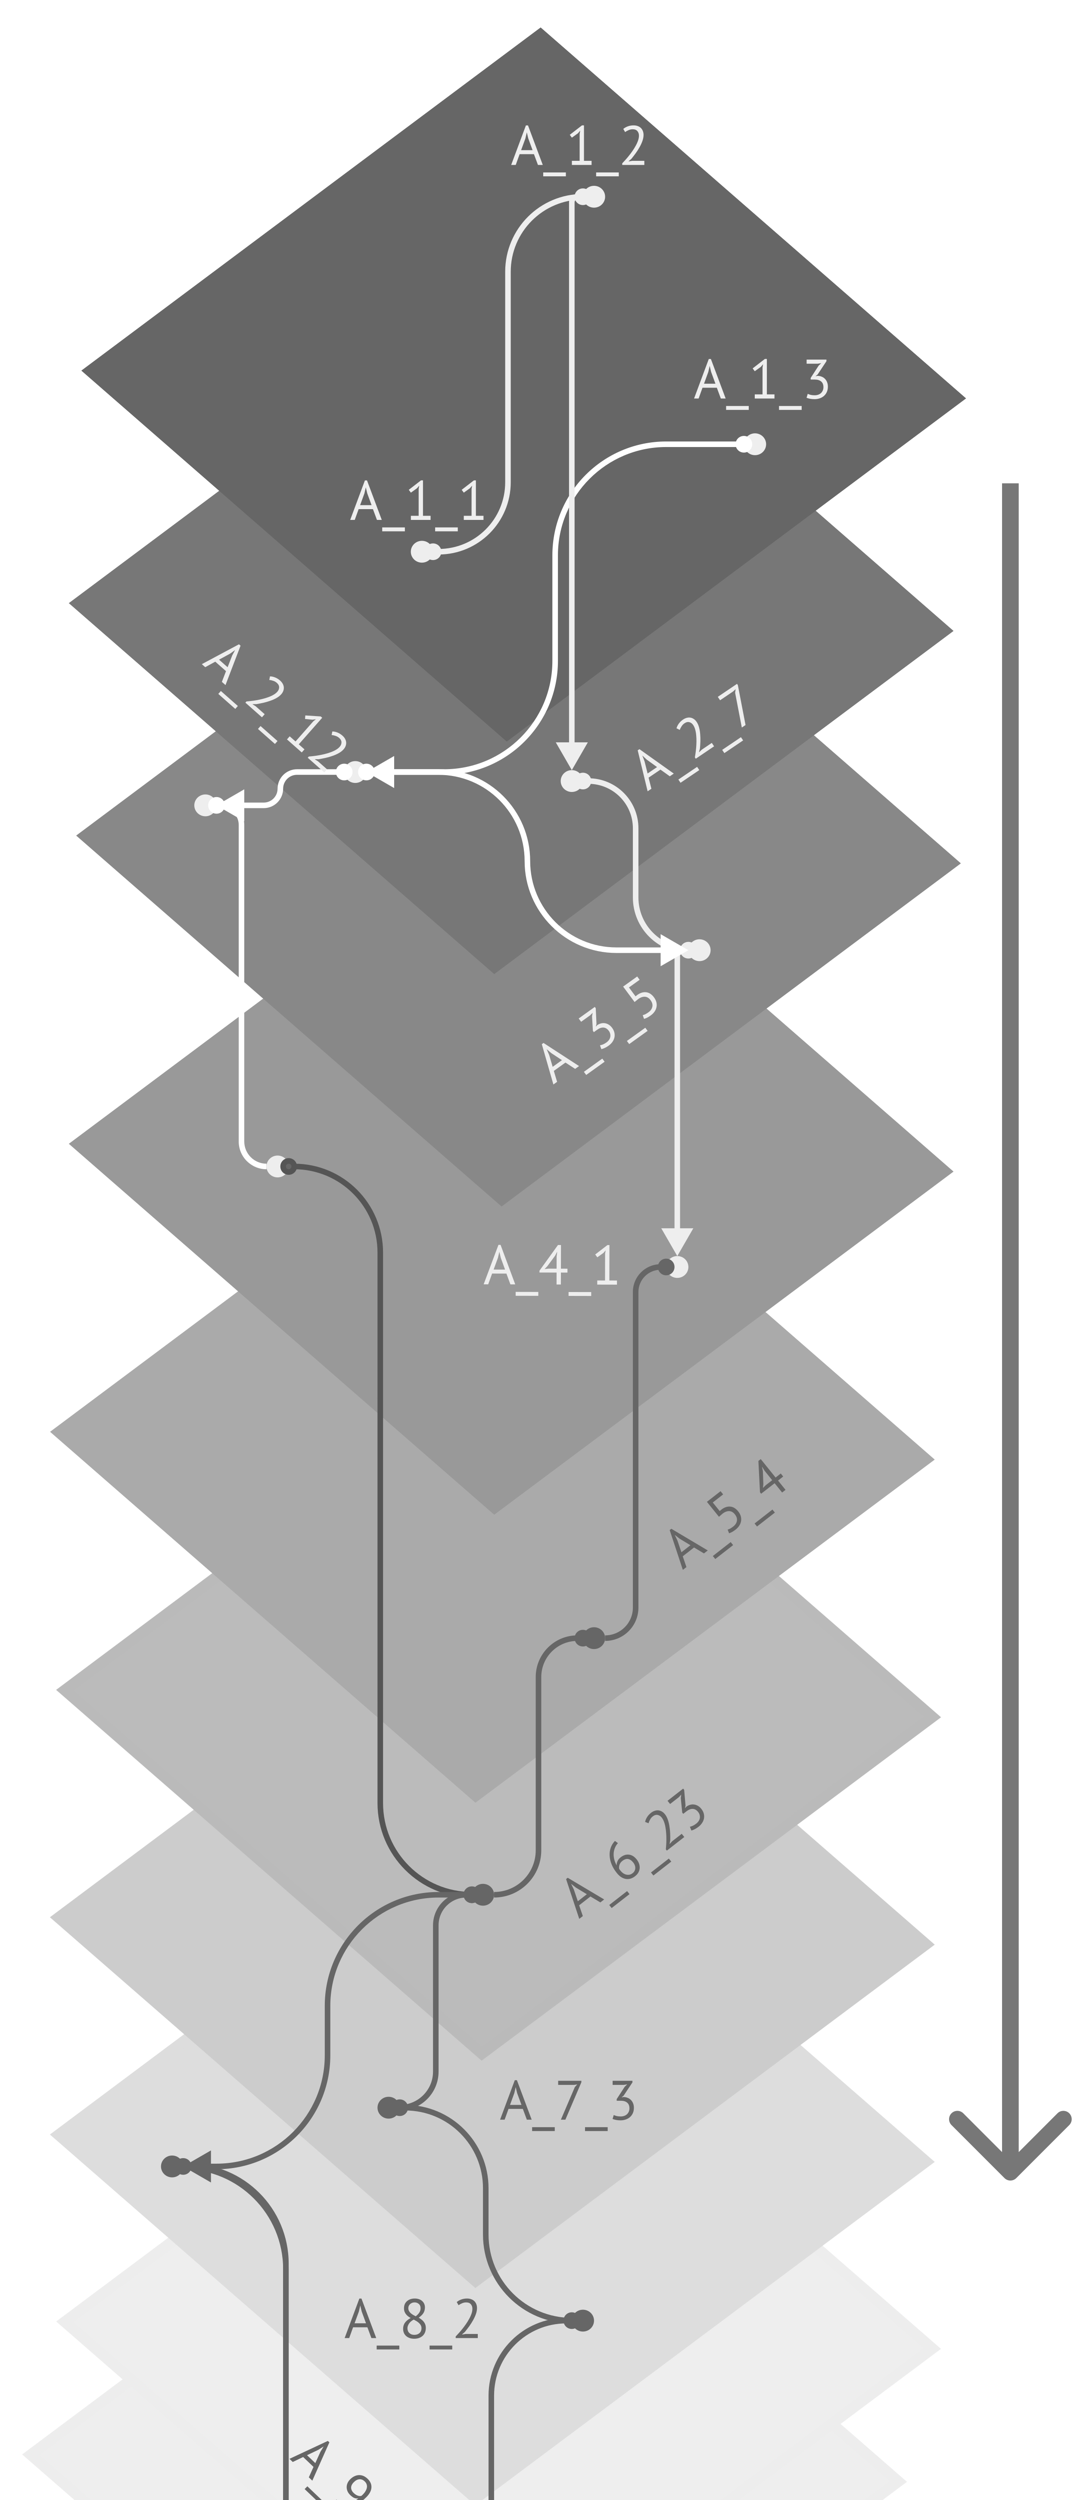
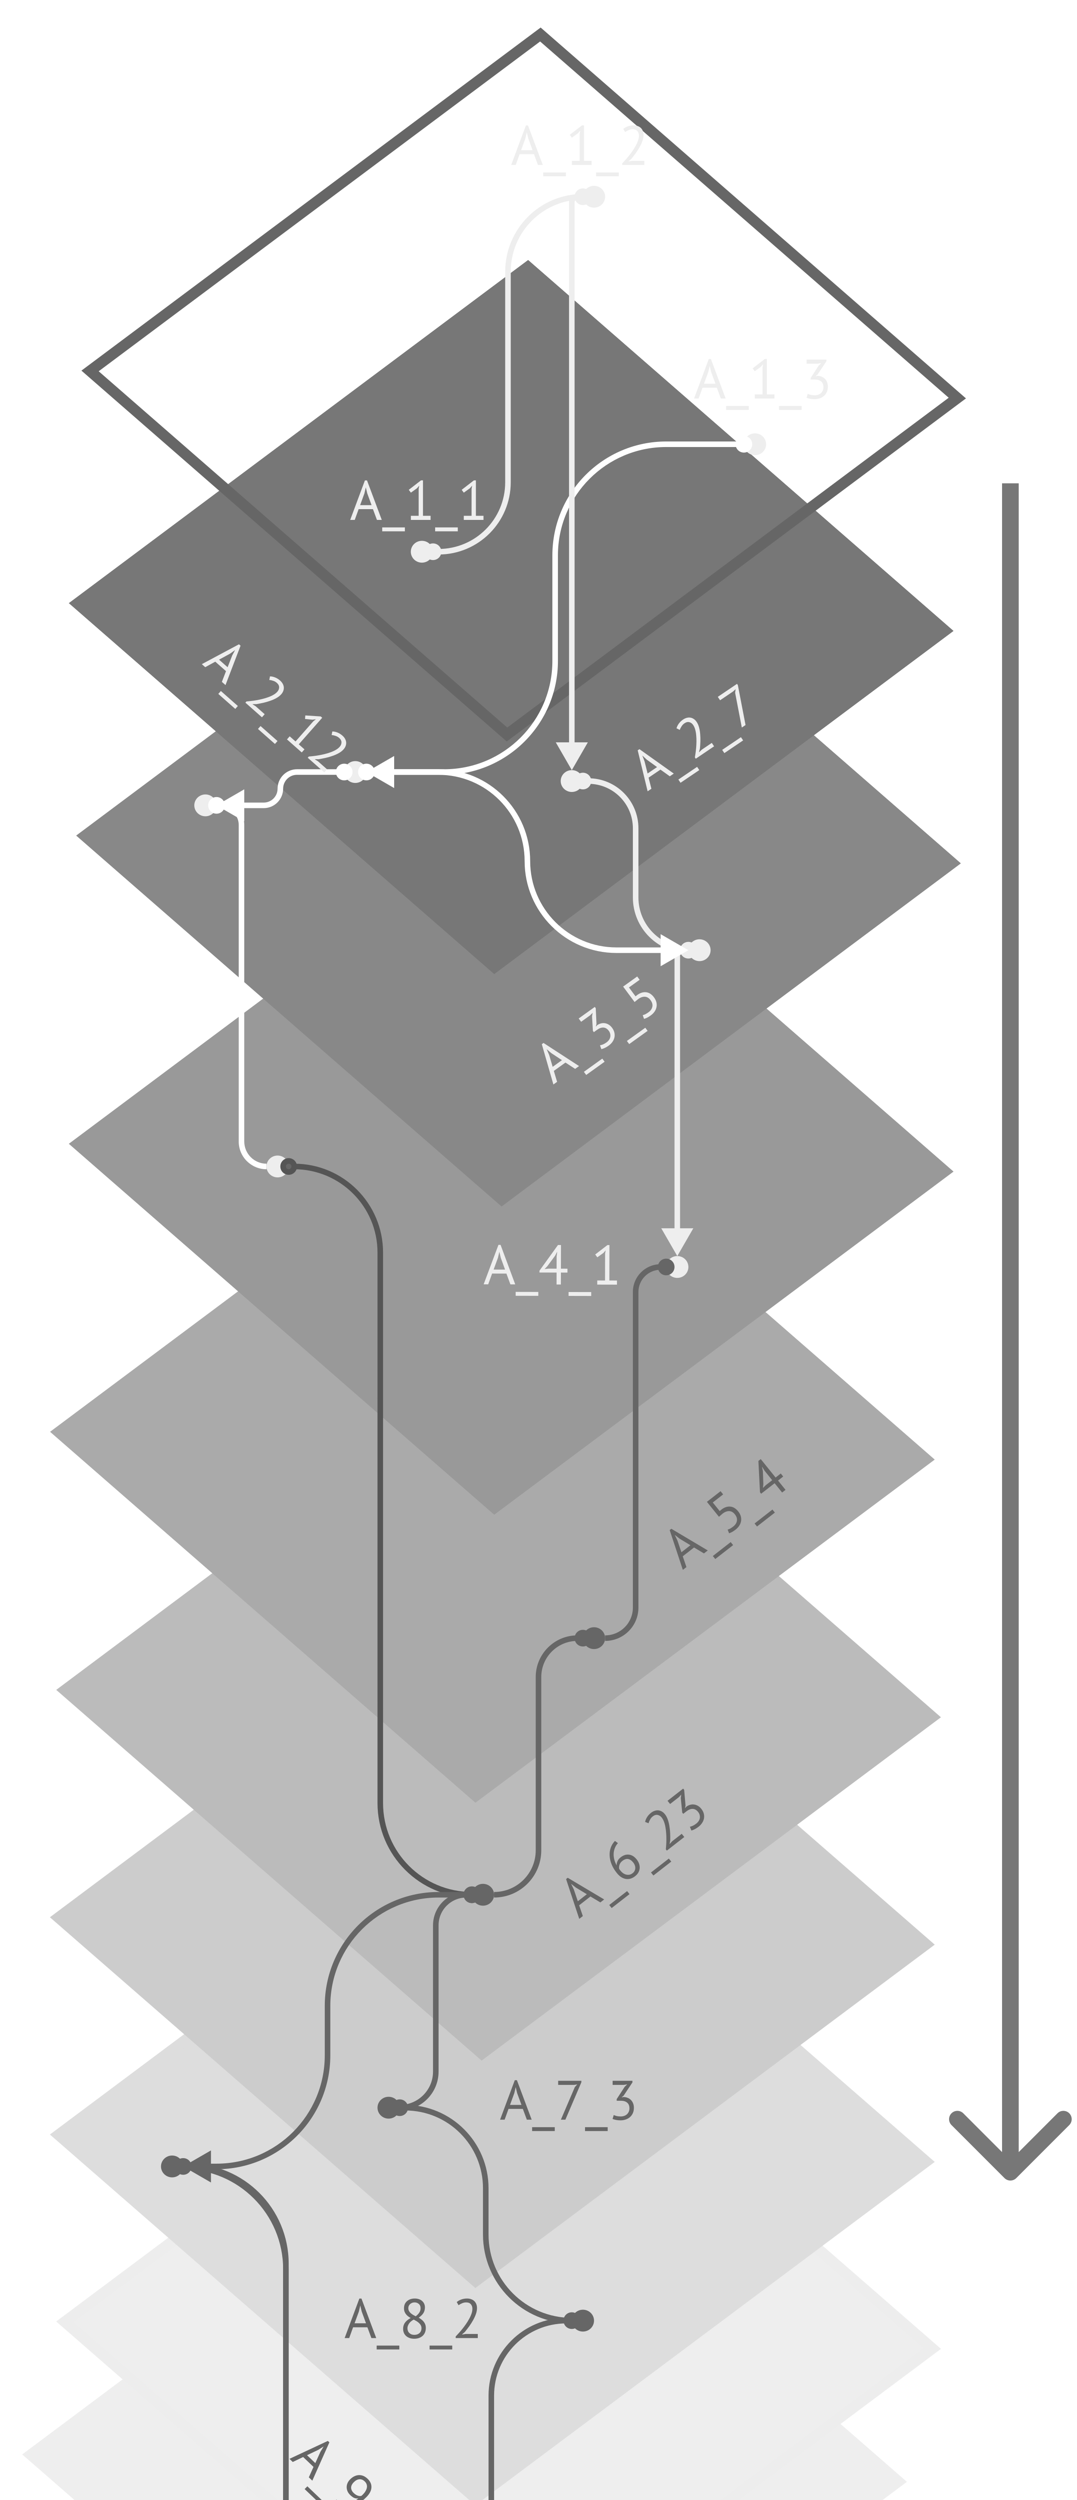
<svg xmlns="http://www.w3.org/2000/svg" width="194" height="450" viewBox="0 0 194 450" fill="none">
  <g filter="url(#filter0_d)">
    <path d="M163.362 444.73L86.737 378L4 439.799L80.624 506.529L163.362 444.73Z" fill="#EEEEEE" />
-     <path d="M161.806 444.671L86.69 379.255L5.555 439.858L80.671 505.274L161.806 444.671Z" stroke="#EEEEEE" stroke-opacity="0.25" stroke-width="2" />
  </g>
  <g filter="url(#filter1_d)">
    <path d="M169.489 420.799L92.865 354.07L10.128 415.869L86.752 482.599L169.489 420.799Z" fill="#EEEEEE" />
    <path d="M167.934 420.741L92.818 355.325L11.683 415.927L86.799 481.344L167.934 420.741Z" stroke="#EEEEEE" stroke-opacity="0.25" stroke-width="2" />
  </g>
  <g filter="url(#filter2_d)">
    <path d="M168.362 387.147L91.737 320.418L9 382.217L85.624 448.947L168.362 387.147Z" fill="#DDDDDD" />
    <path d="M166.806 387.089L91.69 321.673L10.556 382.275L85.671 447.692L166.806 387.089Z" stroke="#DDDDDD" stroke-opacity="0.25" stroke-width="2" />
  </g>
  <g filter="url(#filter3_d)">
    <path d="M168.362 348.039L91.737 281.309L9 343.108L85.624 409.838L168.362 348.039Z" fill="#CCCCCC" />
    <path d="M166.806 347.98L91.69 282.564L10.556 343.167L85.671 408.583L166.806 347.98Z" stroke="#CCCCCC" stroke-opacity="0.25" stroke-width="2" />
  </g>
  <g filter="url(#filter4_d)">
    <path d="M169.489 307.111L92.865 240.381L10.128 302.18L86.752 368.91L169.489 307.111Z" fill="#BBBBBB" />
-     <path d="M167.934 307.053L92.818 241.636L11.683 302.239L86.799 367.655L167.934 307.053Z" stroke="#BBBBBB" stroke-opacity="0.5" stroke-width="2" />
  </g>
  <g filter="url(#filter5_d)">
    <rect width="101.608" height="103.27" transform="matrix(-0.754 -0.657 -0.801 0.598 168.362 260.726)" fill="#AAAAAA" />
    <rect x="-1.555" y="-0.058" width="99.608" height="101.27" transform="matrix(-0.754 -0.657 -0.801 0.598 165.587 259.681)" stroke="#AAAAAA" stroke-opacity="0.6" stroke-width="2" />
  </g>
  <g filter="url(#filter6_d)">
    <rect width="101.608" height="103.27" transform="matrix(-0.754 -0.657 -0.801 0.598 171.745 208.884)" fill="#999999" />
    <rect x="-1.555" y="-0.058" width="99.608" height="101.27" transform="matrix(-0.754 -0.657 -0.801 0.598 168.97 207.839)" stroke="#999999" stroke-opacity="0.7" stroke-width="2" />
  </g>
  <g filter="url(#filter7_d)">
    <rect width="101.608" height="103.27" transform="matrix(-0.754 -0.657 -0.801 0.598 173.068 153.404)" fill="#888888" />
    <rect x="-1.555" y="-0.058" width="99.608" height="101.27" transform="matrix(-0.754 -0.657 -0.801 0.598 170.293 152.36)" stroke="#888888" stroke-opacity="0.8" stroke-width="2" />
  </g>
  <g filter="url(#filter8_d)">
    <rect width="101.608" height="103.27" transform="matrix(-0.754 -0.657 -0.801 0.598 171.745 111.567)" fill="#777777" />
    <rect x="-1.555" y="-0.058" width="99.608" height="101.27" transform="matrix(-0.754 -0.657 -0.801 0.598 168.97 110.522)" stroke="#777777" stroke-width="2" />
  </g>
  <g filter="url(#filter9_d)">
-     <rect width="101.608" height="103.27" transform="matrix(-0.754 -0.657 -0.801 0.598 174 69.711)" fill="#666666" />
    <rect x="-1.555" y="-0.058" width="99.608" height="101.27" transform="matrix(-0.754 -0.657 -0.801 0.598 171.225 68.666)" stroke="#666666" stroke-width="2" />
  </g>
  <ellipse cx="76" cy="99.313" rx="2" ry="1.966" fill="#EEEEEE" />
  <ellipse cx="107" cy="35.413" rx="2" ry="1.966" fill="#EEEEEE" />
  <ellipse cx="103" cy="140.59" rx="2" ry="1.966" fill="#EEEEEE" />
  <ellipse cx="136" cy="79.966" rx="2" ry="1.966" fill="#EEEEEE" />
  <ellipse cx="64" cy="138.966" rx="2" ry="1.966" fill="#EEEEEE" />
  <ellipse cx="37" cy="144.966" rx="2" ry="1.966" fill="#EEEEEE" />
  <ellipse cx="50" cy="209.966" rx="2" ry="1.966" fill="#EEEEEE" />
  <ellipse cx="126" cy="171.037" rx="2" ry="1.966" fill="#EEEEEE" />
  <ellipse cx="122" cy="228.058" rx="2" ry="1.966" fill="#EEEEEE" />
  <ellipse cx="107" cy="294.868" rx="2" ry="1.966" fill="#666666" />
  <ellipse cx="87" cy="341.059" rx="2" ry="1.966" fill="#666666" />
  <ellipse cx="31" cy="389.963" rx="2" ry="1.966" fill="#666666" />
  <ellipse cx="70" cy="379.388" rx="2" ry="1.966" fill="#666666" />
  <ellipse cx="105" cy="417.716" rx="2" ry="1.966" fill="#666666" />
  <path d="M70 469.803C69.445 469.803 69 470.247 69 470.803C69 471.358 69.445 471.803 70 471.803C70.556 471.803 71 471.358 71 470.803C71 470.247 70.556 469.803 70 469.803Z" fill="#666666" />
  <path d="M69.5 470.803C69.5 470.523 69.721 470.303 70 470.303V469.303C69.168 469.303 68.5 469.971 68.5 470.803H69.5ZM70 470.303C70.279 470.303 70.5 470.523 70.5 470.803H71.5C71.5 469.971 70.832 469.303 70 469.303V470.303ZM70.5 470.803C70.5 471.082 70.279 471.303 70 471.303V472.303C70.832 472.303 71.5 471.634 71.5 470.803H70.5ZM70 471.303C69.721 471.303 69.5 471.082 69.5 470.803H68.5C68.5 471.634 69.168 472.303 70 472.303V471.303ZM52 453.303V408.463H51V453.303H52ZM52 408.463C52 397.969 43.493 389.463 33 389.463V390.463C42.941 390.463 51 398.522 51 408.463H52ZM69 470.303C59.611 470.303 52 462.691 52 453.303H51C51 463.244 59.059 471.303 69 471.303V470.303Z" fill="#666666" />
  <path d="M134 78.966C133.445 78.966 133 79.41 133 79.966C133 80.521 133.445 80.966 134 80.966C134.556 80.966 135 80.521 135 79.966C135 79.41 134.556 78.966 134 78.966Z" fill="white" />
  <path d="M66 138.966L71 141.852V136.079L66 138.966ZM133.5 79.966C133.5 79.686 133.721 79.466 134 79.466V78.466C133.168 78.466 132.5 79.134 132.5 79.966H133.5ZM134 79.466C134.28 79.466 134.5 79.686 134.5 79.966H135.5C135.5 79.134 134.832 78.466 134 78.466V79.466ZM134.5 79.966C134.5 80.245 134.28 80.466 134 80.466V81.466C134.832 81.466 135.5 80.797 135.5 79.966H134.5ZM134 80.466C133.721 80.466 133.5 80.245 133.5 79.966H132.5C132.5 80.797 133.168 81.466 134 81.466V80.466ZM133 79.466H120V80.466H133V79.466ZM99.5 99.966V118.966H100.5V99.966H99.5ZM80 138.466H70.5V139.466H80V138.466ZM99.5 118.966C99.5 129.735 90.77 138.466 80 138.466V139.466C91.322 139.466 100.5 130.287 100.5 118.966H99.5ZM120 79.466C108.678 79.466 99.5 88.644 99.5 99.966H100.5C100.5 89.196 109.231 80.466 120 80.466V79.466Z" fill="white" />
  <path d="M62 137.966C61.445 137.966 61 138.41 61 138.966C61 139.521 61.445 139.966 62 139.966C62.556 139.966 63 139.521 63 138.966C63 138.41 62.556 137.966 62 137.966Z" fill="white" />
  <path d="M39 144.966L44 147.852V142.079L39 144.966ZM61.5 138.966C61.5 138.686 61.721 138.466 62 138.466V137.466C61.168 137.466 60.5 138.134 60.5 138.966H61.5ZM62 138.466C62.279 138.466 62.5 138.686 62.5 138.966H63.5C63.5 138.134 62.832 137.466 62 137.466V138.466ZM62.5 138.966C62.5 139.245 62.279 139.466 62 139.466V140.466C62.832 140.466 63.5 139.797 63.5 138.966H62.5ZM62 139.466C61.721 139.466 61.5 139.245 61.5 138.966H60.5C60.5 139.797 61.168 140.466 62 140.466V139.466ZM61 138.466H53.5V139.466H61V138.466ZM47.5 144.466H43.5V145.466H47.5V144.466ZM50 141.966C50 143.346 48.881 144.466 47.5 144.466V145.466C49.433 145.466 51 143.899 51 141.966H50ZM53.5 138.466C51.567 138.466 50 140.033 50 141.966H51C51 140.585 52.119 139.466 53.5 139.466V138.466Z" fill="white" />
  <path d="M39 143.966C38.445 143.966 38 144.41 38 144.966C38 145.521 38.445 145.966 39 145.966C39.556 145.966 40 145.521 40 144.966C40 144.41 39.556 143.966 39 143.966Z" fill="white" />
  <path d="M38.5 144.966C38.5 144.686 38.721 144.466 39 144.466V143.466C38.168 143.466 37.5 144.134 37.5 144.966H38.5ZM39 144.466C39.279 144.466 39.5 144.686 39.5 144.966H40.5C40.5 144.134 39.832 143.466 39 143.466V144.466ZM39.5 144.966C39.5 145.245 39.279 145.466 39 145.466V146.466C39.832 146.466 40.5 145.797 40.5 144.966H39.5ZM39 145.466C38.721 145.466 38.5 145.245 38.5 144.966H37.5C37.5 145.797 38.168 146.466 39 146.466V145.466ZM43 148.466V205.466H44V148.466H43ZM43 205.466C43 208.227 45.239 210.466 48 210.466V209.466C45.791 209.466 44 207.675 44 205.466H43ZM40 145.466C41.657 145.466 43 146.809 43 148.466H44C44 146.256 42.209 144.466 40 144.466V145.466Z" fill="white" />
  <path d="M105 34.413C104.445 34.413 104 34.857 104 35.413C104 35.968 104.445 36.413 105 36.413C105.556 36.413 106 35.968 106 35.413C106 34.857 105.556 34.413 105 34.413Z" fill="#EEEEEE" />
  <path d="M103 138.624L105.887 133.624H100.113L103 138.624ZM104.5 35.413C104.5 35.134 104.721 34.913 105 34.913V33.913C104.168 33.913 103.5 34.581 103.5 35.413H104.5ZM105 34.913C105.28 34.913 105.5 35.134 105.5 35.413H106.5C106.5 34.581 105.832 33.913 105 33.913V34.913ZM105.5 35.413C105.5 35.692 105.28 35.913 105 35.913V36.913C105.832 36.913 106.5 36.245 106.5 35.413H105.5ZM105 35.913C104.721 35.913 104.5 35.692 104.5 35.413H103.5C103.5 36.245 104.168 36.913 105 36.913V35.913ZM102.5 36.413V134.124H103.5V36.413H102.5ZM104 34.913C103.172 34.913 102.5 35.584 102.5 36.413H103.5C103.5 36.137 103.724 35.913 104 35.913V34.913Z" fill="#EEEEEE" />
  <path d="M124 170.037C123.445 170.037 123 170.482 123 171.037C123 171.593 123.445 172.037 124 172.037C124.556 172.037 125 171.593 125 171.037C125 170.482 124.556 170.037 124 170.037Z" fill="#EEEEEE" />
  <path d="M122 226.092L124.887 221.092H119.113L122 226.092ZM123.5 171.037C123.5 170.758 123.721 170.537 124 170.537V169.537C123.168 169.537 122.5 170.206 122.5 171.037H123.5ZM124 170.537C124.28 170.537 124.5 170.758 124.5 171.037H125.5C125.5 170.206 124.832 169.537 124 169.537V170.537ZM124.5 171.037C124.5 171.317 124.28 171.537 124 171.537V172.537C124.832 172.537 125.5 171.869 125.5 171.037H124.5ZM124 171.537C123.721 171.537 123.5 171.317 123.5 171.037H122.5C122.5 171.869 123.168 172.537 124 172.537V171.537ZM121.5 172.037V221.592H122.5V172.037H121.5ZM123 170.537C122.172 170.537 121.5 171.209 121.5 172.037H122.5C122.5 171.761 122.724 171.537 123 171.537V170.537Z" fill="#EEEEEE" />
  <path d="M103 416.716C102.445 416.716 102 417.161 102 417.716C102 418.272 102.445 418.716 103 418.716C103.556 418.716 104 418.272 104 417.716C104 417.161 103.556 416.716 103 416.716Z" fill="#666666" />
  <path d="M102.5 417.716C102.5 417.437 102.721 417.216 103 417.216V416.216C102.168 416.216 101.5 416.884 101.5 417.716H102.5ZM103 417.216C103.28 417.216 103.5 417.437 103.5 417.716H104.5C104.5 416.884 103.832 416.216 103 416.216V417.216ZM103.5 417.716C103.5 417.995 103.28 418.216 103 418.216V419.216C103.832 419.216 104.5 418.548 104.5 417.716H103.5ZM103 418.216C102.721 418.216 102.5 417.995 102.5 417.716H101.5C101.5 418.548 102.168 419.216 103 419.216V418.216ZM88 431.216V456.305H89V431.216H88ZM88 456.305C88 464.037 81.732 470.305 74 470.305V471.305C82.284 471.305 89 464.59 89 456.305H88ZM102 417.216C94.268 417.216 88 423.484 88 431.216H89C89 424.036 94.82 418.216 102 418.216V417.216Z" fill="#666666" />
  <path d="M33 388.963C32.444 388.963 32 389.407 32 389.963C32 390.518 32.444 390.963 33 390.963C33.556 390.963 34 390.518 34 389.963C34 389.407 33.556 388.963 33 388.963Z" fill="#666666" />
  <path d="M32.5 389.963C32.5 389.683 32.721 389.463 33 389.463V388.463C32.168 388.463 31.5 389.131 31.5 389.963H32.5ZM33 389.463C33.279 389.463 33.5 389.683 33.5 389.963H34.5C34.5 389.131 33.832 388.463 33 388.463V389.463ZM33.5 389.963C33.5 390.242 33.279 390.463 33 390.463V391.463C33.832 391.463 34.5 390.794 34.5 389.963H33.5ZM33 390.463C32.721 390.463 32.5 390.242 32.5 389.963H31.5C31.5 390.794 32.168 391.463 33 391.463V390.463ZM51 407.463V452.305H52V407.463H51ZM51 452.305C51 462.799 59.507 471.305 70 471.305V470.305C60.059 470.305 52 462.247 52 452.305H51ZM34 390.463C43.389 390.463 51 398.074 51 407.463H52C52 397.522 43.941 389.463 34 389.463V390.463Z" fill="#666666" />
  <path d="M78 98.313C77.445 98.313 77 98.757 77 99.313C77 99.868 77.445 100.313 78 100.313C78.556 100.313 79 99.868 79 99.313C79 98.757 78.556 98.313 78 98.313Z" fill="#EEEEEE" />
  <path d="M77.5 99.313C77.5 99.033 77.721 98.813 78 98.813V97.813C77.168 97.813 76.5 98.481 76.5 99.313H77.5ZM78 98.813C78.279 98.813 78.5 99.033 78.5 99.313H79.5C79.5 98.481 78.832 97.813 78 97.813V98.813ZM78.5 99.313C78.5 99.592 78.279 99.813 78 99.813V100.813C78.832 100.813 79.5 100.145 79.5 99.313H78.5ZM78 99.813C77.721 99.813 77.5 99.592 77.5 99.313H76.5C76.5 100.145 77.168 100.813 78 100.813V99.813ZM92 86.813V48.913H91V86.813H92ZM92 48.913C92 41.733 97.82 35.913 105 35.913V34.913C97.268 34.913 91 41.181 91 48.913H92ZM79 99.813C86.18 99.813 92 93.993 92 86.813H91C91 93.44 85.627 98.813 79 98.813V99.813Z" fill="#EEEEEE" />
  <path d="M105 139.59C104.445 139.59 104 140.034 104 140.59C104 141.145 104.445 141.59 105 141.59C105.556 141.59 106 141.145 106 140.59C106 140.034 105.556 139.59 105 139.59Z" fill="#EEEEEE" />
  <path d="M104.5 140.59C104.5 140.31 104.721 140.09 105 140.09V139.09C104.168 139.09 103.5 139.758 103.5 140.59H104.5ZM105 140.09C105.28 140.09 105.5 140.31 105.5 140.59H106.5C106.5 139.758 105.832 139.09 105 139.09V140.09ZM105.5 140.59C105.5 140.869 105.28 141.09 105 141.09V142.09C105.832 142.09 106.5 141.421 106.5 140.59H105.5ZM105 141.09C104.721 141.09 104.5 140.869 104.5 140.59H103.5C103.5 141.421 104.168 142.09 105 142.09V141.09ZM114 149.09V161.537H115V149.09H114ZM114 161.537C114 167.06 118.477 171.537 124 171.537V170.537C119.03 170.537 115 166.508 115 161.537H114ZM106 141.09C110.418 141.09 114 144.672 114 149.09H115C115 144.119 110.971 140.09 106 140.09V141.09Z" fill="#EEEEEE" />
  <path d="M66 137.966C65.445 137.966 65 138.41 65 138.966C65 139.521 65.445 139.966 66 139.966C66.556 139.966 67 139.521 67 138.966C67 138.41 66.556 137.966 66 137.966Z" fill="white" />
  <path d="M124 171.037L119 168.15V173.924L124 171.037ZM65.5 138.966C65.5 138.686 65.721 138.466 66 138.466V137.466C65.168 137.466 64.5 138.134 64.5 138.966H65.5ZM66 138.466C66.279 138.466 66.5 138.686 66.5 138.966H67.5C67.5 138.134 66.832 137.466 66 137.466V138.466ZM66.5 138.966C66.5 139.245 66.279 139.466 66 139.466V140.466C66.832 140.466 67.5 139.797 67.5 138.966H66.5ZM66 139.466C65.721 139.466 65.5 139.245 65.5 138.966H64.5C64.5 139.797 65.168 140.466 66 140.466V139.466ZM67 139.466H78.964V138.466H67V139.466ZM111.036 171.537H119.5V170.537H111.036V171.537ZM94.5 155.001C94.5 164.134 101.903 171.537 111.036 171.537V170.537C102.456 170.537 95.5 163.582 95.5 155.001H94.5ZM78.964 139.466C87.544 139.466 94.5 146.421 94.5 155.001H95.5C95.5 145.869 88.097 138.466 78.964 138.466V139.466Z" fill="white" />
  <path d="M120 227.058C119.445 227.058 119 227.502 119 228.058C119 228.613 119.445 229.058 120 229.058C120.556 229.058 121 228.613 121 228.058C121 227.502 120.556 227.058 120 227.058Z" fill="#666666" />
  <path d="M119.5 228.058C119.5 227.778 119.721 227.558 120 227.558V226.558C119.168 226.558 118.5 227.226 118.5 228.058H119.5ZM120 227.558C120.28 227.558 120.5 227.778 120.5 228.058H121.5C121.5 227.226 120.832 226.558 120 226.558V227.558ZM120.5 228.058C120.5 228.337 120.28 228.558 120 228.558V229.558C120.832 229.558 121.5 228.889 121.5 228.058H120.5ZM120 228.558C119.721 228.558 119.5 228.337 119.5 228.058H118.5C118.5 228.889 119.168 229.558 120 229.558V228.558ZM114 232.558V289.368H115V232.558H114ZM114 289.368C114 292.129 111.762 294.368 109 294.368V295.368C112.314 295.368 115 292.682 115 289.368H114ZM119 227.558C116.239 227.558 114 229.796 114 232.558H115C115 230.348 116.791 228.558 119 228.558V227.558Z" fill="#666666" />
  <path d="M105 293.868C104.445 293.868 104 294.312 104 294.868C104 295.424 104.445 295.868 105 295.868C105.556 295.868 106 295.424 106 294.868C106 294.312 105.556 293.868 105 293.868Z" fill="#666666" />
  <path d="M104.5 294.868C104.5 294.589 104.721 294.368 105 294.368V293.368C104.168 293.368 103.5 294.036 103.5 294.868H104.5ZM105 294.368C105.28 294.368 105.5 294.589 105.5 294.868H106.5C106.5 294.036 105.832 293.368 105 293.368V294.368ZM105.5 294.868C105.5 295.147 105.28 295.368 105 295.368V296.368C105.832 296.368 106.5 295.7 106.5 294.868H105.5ZM105 295.368C104.721 295.368 104.5 295.147 104.5 294.868H103.5C103.5 295.7 104.168 296.368 105 296.368V295.368ZM96.5 301.868V333.059H97.5V301.868H96.5ZM96.5 333.059C96.5 337.201 93.142 340.559 89 340.559V341.559C93.695 341.559 97.5 337.753 97.5 333.059H96.5ZM104 294.368C99.858 294.368 96.5 297.726 96.5 301.868H97.5C97.5 298.278 100.41 295.368 104 295.368V294.368Z" fill="#666666" />
  <path d="M52 208.966C51.445 208.966 51 209.41 51 209.966C51 210.521 51.445 210.966 52 210.966C52.556 210.966 53 210.521 53 209.966C53 209.41 52.556 208.966 52 208.966Z" fill="#666666" />
  <path d="M51.5 209.966C51.5 209.686 51.721 209.466 52 209.466V208.466C51.168 208.466 50.5 209.134 50.5 209.966H51.5ZM52 209.466C52.279 209.466 52.5 209.686 52.5 209.966H53.5C53.5 209.134 52.832 208.466 52 208.466V209.466ZM52.5 209.966C52.5 210.245 52.279 210.466 52 210.466V211.466C52.832 211.466 53.5 210.797 53.5 209.966H52.5ZM52 210.466C51.721 210.466 51.5 210.245 51.5 209.966H50.5C50.5 210.797 51.168 211.466 52 211.466V210.466ZM68 225.466V324.559H69V225.466H68ZM68 324.559C68 333.948 75.611 341.559 85 341.559V340.559C76.164 340.559 69 333.395 69 324.559H68ZM53 210.466C61.284 210.466 68 217.181 68 225.466H69C69 216.629 61.837 209.466 53 209.466V210.466Z" fill="#555555" />
  <path d="M85 340.059C84.445 340.059 84 340.503 84 341.059C84 341.614 84.445 342.059 85 342.059C85.556 342.059 86 341.614 86 341.059C86 340.503 85.556 340.059 85 340.059Z" fill="#666666" />
  <path d="M84.5 341.059C84.5 340.779 84.721 340.559 85 340.559V339.559C84.168 339.559 83.5 340.227 83.5 341.059H84.5ZM85 340.559C85.279 340.559 85.5 340.779 85.5 341.059H86.5C86.5 340.227 85.832 339.559 85 339.559V340.559ZM85.5 341.059C85.5 341.338 85.279 341.559 85 341.559V342.559C85.832 342.559 86.5 341.891 86.5 341.059H85.5ZM85 341.559C84.721 341.559 84.5 341.338 84.5 341.059H83.5C83.5 341.891 84.168 342.559 85 342.559V341.559ZM78 346.559V372.888H79V346.559H78ZM78 372.888C78 376.201 75.314 378.888 72 378.888V379.888C75.866 379.888 79 376.754 79 372.888H78ZM84 340.559C80.686 340.559 78 343.245 78 346.559H79C79 343.797 81.239 341.559 84 341.559V340.559Z" fill="#666666" />
  <path d="M72 378.388C71.445 378.388 71 378.832 71 379.388C71 379.943 71.445 380.388 72 380.388C72.556 380.388 73 379.943 73 379.388C73 378.832 72.556 378.388 72 378.388Z" fill="#666666" />
  <path d="M71.5 379.388C71.5 379.108 71.721 378.888 72 378.888V377.888C71.168 377.888 70.5 378.556 70.5 379.388H71.5ZM72 378.888C72.279 378.888 72.5 379.108 72.5 379.388H73.5C73.5 378.556 72.832 377.888 72 377.888V378.888ZM72.5 379.388C72.5 379.667 72.279 379.888 72 379.888V380.888C72.832 380.888 73.5 380.219 73.5 379.388H72.5ZM72 379.888C71.721 379.888 71.5 379.667 71.5 379.388H70.5C70.5 380.219 71.168 380.888 72 380.888V379.888ZM87 393.888V402.216H88V393.888H87ZM87 402.216C87 411.053 94.164 418.216 103 418.216V417.216C94.716 417.216 88 410.5 88 402.216H87ZM73 379.888C80.732 379.888 87 386.156 87 393.888H88C88 385.603 81.284 378.888 73 378.888V379.888Z" fill="#666666" />
  <path d="M85 340.059C84.445 340.059 84 340.503 84 341.059C84 341.614 84.445 342.059 85 342.059C85.556 342.059 86 341.614 86 341.059C86 340.503 85.556 340.059 85 340.059Z" fill="#666666" />
  <path d="M33 389.963L38 392.85V387.076L33 389.963ZM84.5 341.059C84.5 340.779 84.721 340.559 85 340.559V339.559C84.168 339.559 83.5 340.227 83.5 341.059H84.5ZM85 340.559C85.279 340.559 85.5 340.779 85.5 341.059H86.5C86.5 340.227 85.832 339.559 85 339.559V340.559ZM85.5 341.059C85.5 341.338 85.279 341.559 85 341.559V342.559C85.832 342.559 86.5 341.891 86.5 341.059H85.5ZM85 341.559C84.721 341.559 84.5 341.338 84.5 341.059H83.5C83.5 341.891 84.168 342.559 85 342.559V341.559ZM84 340.559H79V341.559H84V340.559ZM58.5 361.059V369.963H59.5V361.059H58.5ZM39 389.463H37.5V390.463H39V389.463ZM58.5 369.963C58.5 380.732 49.77 389.463 39 389.463V390.463C50.322 390.463 59.5 381.285 59.5 369.963H58.5ZM79 340.559C67.678 340.559 58.5 349.737 58.5 361.059H59.5C59.5 350.289 68.231 341.559 79 341.559V340.559Z" fill="#666666" />
  <path d="M67.18 91.648H64.6L63.9 93.588H63.08L65.73 86.478H66.11L68.77 93.588H67.9L67.18 91.648ZM64.87 90.928H66.93L66.15 88.798L65.9 87.738H65.89L65.64 88.818L64.87 90.928ZM68.85 94.938H72.93V95.638H68.85V94.938ZM74.012 92.848H75.412V88.008L75.512 87.418L75.112 87.888L74.012 88.678L73.632 88.168L75.832 86.468H76.192V92.848H77.562V93.588H74.012V92.848ZM78.381 94.938H82.461V95.638H78.381V94.938ZM83.543 92.848H84.943V88.008L85.043 87.418L84.643 87.888L83.543 88.678L83.163 88.168L85.363 86.468H85.723V92.848H87.093V93.588H83.543V92.848Z" fill="#EEEEEE" />
  <path d="M96.18 27.748H93.6L92.9 29.688H92.08L94.73 22.578H95.11L97.77 29.688H96.9L96.18 27.748ZM93.87 27.028H95.93L95.15 24.898L94.9 23.838H94.89L94.64 24.918L93.87 27.028ZM97.85 31.038H101.93V31.738H97.85V31.038ZM103.012 28.948H104.412V24.108L104.512 23.518L104.112 23.988L103.012 24.778L102.632 24.268L104.832 22.568H105.192V28.948H106.562V29.688H103.012V28.948ZM107.381 31.038H111.461V31.738H107.381V31.038ZM115.923 24.278C115.923 24.632 115.856 24.995 115.723 25.368C115.596 25.735 115.426 26.105 115.213 26.478C115.006 26.852 114.773 27.218 114.513 27.578C114.253 27.932 113.993 28.268 113.733 28.588L113.243 29.018V29.058L113.883 28.948H116.063V29.688H112.083V29.398C112.23 29.245 112.406 29.055 112.613 28.828C112.82 28.602 113.033 28.352 113.253 28.078C113.48 27.798 113.7 27.505 113.913 27.198C114.133 26.885 114.33 26.568 114.503 26.248C114.683 25.928 114.826 25.612 114.933 25.298C115.04 24.985 115.093 24.688 115.093 24.408C115.093 24.082 115 23.812 114.813 23.598C114.626 23.378 114.343 23.268 113.963 23.268C113.71 23.268 113.463 23.322 113.223 23.428C112.983 23.528 112.776 23.645 112.603 23.778L112.273 23.208C112.506 23.008 112.783 22.852 113.103 22.738C113.423 22.625 113.766 22.568 114.133 22.568C114.42 22.568 114.673 22.612 114.893 22.698C115.113 22.778 115.3 22.895 115.453 23.048C115.606 23.202 115.723 23.385 115.803 23.598C115.883 23.805 115.923 24.032 115.923 24.278Z" fill="#EEEEEE" />
  <path d="M40.711 120.809L38.777 119.101L36.968 120.092L36.353 119.549L43.046 115.973L43.331 116.225L40.619 123.315L39.967 122.739L40.711 120.809ZM39.456 118.74L41 120.103L41.825 117.99L42.339 117.03L42.332 117.024L41.429 117.668L39.456 118.74ZM39.785 124.38L42.844 127.08L42.38 127.605L39.322 124.905L39.785 124.38ZM50.663 124.966C50.429 125.231 50.138 125.459 49.791 125.65C49.454 125.842 49.081 126.006 48.674 126.145C48.272 126.288 47.855 126.409 47.422 126.506C46.993 126.599 46.575 126.68 46.168 126.747L45.517 126.745L45.49 126.775L46.043 127.116L47.677 128.559L47.187 129.114L44.203 126.48L44.395 126.263C44.607 126.245 44.865 126.219 45.17 126.186C45.475 126.153 45.8 126.107 46.146 126.047C46.501 125.987 46.86 125.913 47.223 125.824C47.596 125.735 47.953 125.628 48.294 125.503C48.641 125.382 48.958 125.239 49.245 125.075C49.533 124.911 49.769 124.724 49.954 124.514C50.171 124.269 50.279 124.005 50.281 123.721C50.286 123.433 50.147 123.163 49.862 122.911C49.672 122.744 49.452 122.62 49.201 122.542C48.955 122.458 48.723 122.408 48.505 122.394L48.635 121.748C48.942 121.752 49.253 121.818 49.568 121.945C49.883 122.072 50.178 122.256 50.453 122.499C50.667 122.689 50.829 122.889 50.936 123.1C51.048 123.305 51.111 123.516 51.124 123.733C51.138 123.949 51.104 124.164 51.023 124.377C50.946 124.584 50.826 124.781 50.663 124.966ZM46.93 130.688L49.989 133.388L49.526 133.913L46.467 131.213L46.93 130.688ZM52.183 132.538L53.233 133.464L56.436 129.836L56.901 129.46L56.291 129.547L54.943 129.412L54.996 128.778L57.77 128.959L58.04 129.198L53.817 133.981L54.844 134.887L54.355 135.442L51.693 133.092L52.183 132.538ZM61.893 134.88C61.659 135.145 61.368 135.373 61.021 135.565C60.684 135.756 60.312 135.921 59.904 136.06C59.502 136.203 59.085 136.323 58.652 136.421C58.223 136.514 57.805 136.594 57.398 136.662L56.747 136.66L56.72 136.69L57.273 137.031L58.907 138.474L58.417 139.029L55.434 136.394L55.626 136.177C55.837 136.159 56.095 136.134 56.4 136.101C56.705 136.067 57.03 136.021 57.376 135.962C57.731 135.902 58.09 135.828 58.453 135.739C58.826 135.65 59.183 135.543 59.524 135.417C59.871 135.297 60.188 135.154 60.475 134.99C60.763 134.825 60.999 134.638 61.184 134.428C61.401 134.184 61.509 133.919 61.511 133.636C61.516 133.347 61.377 133.077 61.092 132.826C60.902 132.658 60.682 132.535 60.431 132.456C60.185 132.372 59.953 132.323 59.735 132.308L59.865 131.663C60.172 131.667 60.483 131.733 60.798 131.859C61.113 131.986 61.408 132.171 61.683 132.414C61.898 132.603 62.059 132.804 62.166 133.014C62.278 133.22 62.341 133.431 62.355 133.647C62.368 133.864 62.334 134.078 62.253 134.291C62.176 134.499 62.056 134.695 61.893 134.88Z" fill="#EEEEEE" />
  <path d="M129.123 69.791H126.543L125.843 71.731H125.023L127.673 64.621H128.053L130.713 71.731H129.843L129.123 69.791ZM126.813 69.071H128.873L128.093 66.941L127.843 65.881H127.833L127.583 66.961L126.813 69.071ZM130.793 73.081H134.873V73.781H130.793V73.081ZM135.955 70.991H137.355V66.151L137.455 65.561L137.055 66.031L135.955 66.821L135.575 66.311L137.775 64.611H138.135V70.991H139.505V71.731H135.955V70.991ZM140.324 73.081H144.404V73.781H140.324V73.081ZM146.746 71.151C146.973 71.151 147.183 71.118 147.376 71.051C147.57 70.984 147.736 70.888 147.876 70.761C148.016 70.628 148.126 70.471 148.206 70.291C148.286 70.111 148.326 69.914 148.326 69.701C148.326 69.234 148.186 68.888 147.906 68.661C147.633 68.434 147.253 68.321 146.766 68.321H146.026V68.031L147.466 65.811L147.926 65.371L147.276 65.471H145.296V64.731H148.866V65.021L147.276 67.411L146.926 67.701V67.721L147.266 67.651C147.533 67.658 147.78 67.708 148.006 67.801C148.233 67.888 148.43 68.018 148.596 68.191C148.763 68.358 148.893 68.561 148.986 68.801C149.08 69.034 149.126 69.301 149.126 69.601C149.126 69.961 149.063 70.281 148.936 70.561C148.81 70.841 148.636 71.078 148.416 71.271C148.203 71.458 147.95 71.601 147.656 71.701C147.363 71.801 147.053 71.851 146.726 71.851C146.426 71.851 146.156 71.828 145.916 71.781C145.676 71.734 145.466 71.674 145.286 71.601L145.496 70.891C145.65 70.964 145.83 71.028 146.036 71.081C146.25 71.128 146.486 71.151 146.746 71.151Z" fill="#EEEEEE" />
  <path d="M118.966 138.531L116.829 139.977L117.336 141.976L116.657 142.435L114.869 135.061L115.183 134.849L121.37 139.247L120.65 139.735L118.966 138.531ZM116.65 139.229L118.356 138.075L116.516 136.748L115.715 136.01L115.707 136.015L116.105 137.05L116.65 139.229ZM122.193 140.321L125.572 138.035L125.964 138.615L122.585 140.901L122.193 140.321ZM125.48 129.936C125.678 130.228 125.827 130.567 125.926 130.951C126.026 131.325 126.093 131.727 126.125 132.156C126.163 132.581 126.175 133.015 126.161 133.459C126.144 133.897 126.117 134.322 126.081 134.733L125.916 135.363L125.939 135.397L126.407 134.947L128.213 133.725L128.628 134.338L125.331 136.568L125.168 136.328C125.204 136.119 125.244 135.863 125.288 135.559C125.332 135.255 125.369 134.929 125.398 134.579C125.429 134.22 125.447 133.854 125.452 133.48C125.458 133.098 125.444 132.725 125.408 132.363C125.378 131.997 125.319 131.655 125.232 131.335C125.145 131.016 125.023 130.74 124.866 130.508C124.683 130.238 124.454 130.066 124.18 129.994C123.902 129.917 123.606 129.984 123.291 130.197C123.081 130.339 122.907 130.522 122.768 130.744C122.625 130.962 122.519 131.174 122.45 131.382L121.858 131.094C121.939 130.798 122.08 130.513 122.282 130.24C122.483 129.967 122.736 129.728 123.04 129.522C123.277 129.362 123.511 129.256 123.742 129.204C123.969 129.147 124.189 129.139 124.402 129.18C124.615 129.221 124.814 129.308 125 129.44C125.182 129.566 125.342 129.731 125.48 129.936ZM130.087 134.981L133.467 132.695L133.859 133.275L130.48 135.561L130.087 134.981ZM133.623 130.959L132.419 124.699L132.509 124.047L132.071 124.452L129.71 126.049L129.295 125.436L132.758 123.094L132.909 123.317L134.294 130.505L133.623 130.959Z" fill="#EEEEEE" />
  <path d="M101.858 191.262L99.761 192.766L100.349 194.732L99.683 195.21L97.597 187.957L97.906 187.735L104.306 191.893L103.599 192.4L101.858 191.262ZM99.552 192.031L101.225 190.83L99.322 189.575L98.487 188.869L98.478 188.875L98.919 189.888L99.552 192.031ZM105.176 192.931L108.491 190.553L108.909 191.114L105.593 193.493L105.176 192.931ZM109.244 187.638C109.428 187.506 109.579 187.357 109.696 187.191C109.813 187.024 109.891 186.85 109.929 186.666C109.964 186.478 109.96 186.288 109.917 186.097C109.875 185.905 109.79 185.724 109.663 185.553C109.385 185.178 109.064 184.982 108.702 184.963C108.345 184.94 107.968 185.071 107.573 185.354L106.971 185.786L106.798 185.553L106.645 182.931L106.756 182.31L106.288 182.769L104.679 183.923L104.238 183.329L107.139 181.248L107.312 181.481L107.445 184.327L107.333 184.763L107.345 184.779L107.58 184.525C107.8 184.375 108.03 184.271 108.27 184.214C108.506 184.152 108.743 184.141 108.982 184.183C109.217 184.22 109.444 184.307 109.663 184.446C109.878 184.579 110.075 184.766 110.254 185.006C110.468 185.295 110.608 185.589 110.672 185.888C110.736 186.187 110.736 186.478 110.672 186.761C110.61 187.035 110.49 187.298 110.311 187.549C110.132 187.8 109.91 188.021 109.645 188.212C109.401 188.386 109.168 188.525 108.945 188.628C108.722 188.73 108.516 188.804 108.326 188.85L108.073 188.158C108.241 188.127 108.425 188.073 108.625 187.996C108.826 187.909 109.032 187.79 109.244 187.638ZM112.921 187.375L116.236 184.997L116.654 185.559L113.338 187.937L112.921 187.375ZM116.818 182.205C117.192 181.937 117.421 181.608 117.506 181.22C117.591 180.831 117.482 180.433 117.18 180.026C116.89 179.635 116.551 179.431 116.164 179.413C115.783 179.391 115.381 179.532 114.958 179.835L114.306 180.365L112.243 177.587L114.778 175.769L115.219 176.363L113.293 177.744L114.48 179.342L114.817 179.075C115.358 178.696 115.889 178.54 116.413 178.607C116.936 178.675 117.399 178.979 117.8 179.52C118.023 179.819 118.17 180.124 118.242 180.433C118.31 180.737 118.312 181.031 118.249 181.314C118.191 181.594 118.072 181.859 117.893 182.11C117.715 182.362 117.49 182.584 117.219 182.779C116.975 182.954 116.76 183.088 116.572 183.182C116.384 183.275 116.197 183.348 116.011 183.399L115.776 182.731C115.937 182.69 116.097 182.632 116.258 182.558C116.42 182.474 116.607 182.357 116.818 182.205Z" fill="#EEEEEE" />
  <path d="M91.224 229.248L88.644 229.242L87.939 231.18L87.119 231.178L89.787 224.075L90.167 224.076L92.809 231.192L91.939 231.19L91.224 229.248ZM88.916 228.523L90.976 228.528L90.201 226.396L89.954 225.335L89.944 225.335L89.691 226.415L88.916 228.523ZM92.886 232.542L96.966 232.552L96.964 233.252L92.884 233.242L92.886 232.542ZM102.216 229.065L101.036 229.062L101.031 231.212L100.251 231.21L100.256 229.06L97.176 229.053L97.177 228.723L100.509 224.101L101.049 224.102L101.038 228.362L102.218 228.365L102.216 229.065ZM100.264 226.18L100.366 225.361L100.336 225.36L99.984 226.04L98.569 227.946L98.088 228.435L98.788 228.357L100.258 228.36L100.264 226.18ZM102.417 232.566L106.497 232.575L106.495 233.275L102.415 233.266L102.417 232.566ZM107.584 230.488L108.984 230.492L108.996 225.652L109.098 225.062L108.697 225.531L107.595 226.318L107.216 225.807L109.42 224.113L109.78 224.113L109.764 230.493L111.134 230.497L111.132 231.237L107.582 231.228L107.584 230.488Z" fill="#EEEEEE" />
  <path d="M125.018 278.549L122.983 280.134L123.648 282.074L123.001 282.578L120.629 275.415L120.929 275.181L127.491 279.082L126.804 279.617L125.018 278.549ZM122.744 279.408L124.369 278.142L122.417 276.963L121.554 276.291L121.547 276.298L122.027 277.292L122.744 279.408ZM128.401 280.085L131.62 277.578L132.059 278.123L128.84 280.629L128.401 280.085ZM132.091 274.765C132.454 274.483 132.67 274.146 132.739 273.754C132.808 273.362 132.684 272.969 132.366 272.574C132.061 272.195 131.714 272.005 131.327 272.002C130.945 271.995 130.549 272.152 130.138 272.471L129.507 273.026L127.335 270.333L129.797 268.416L130.262 268.992L128.392 270.448L129.641 271.997L129.967 271.717C130.492 271.317 131.018 271.14 131.543 271.187C132.069 271.234 132.543 271.519 132.966 272.044C133.2 272.334 133.359 272.633 133.444 272.939C133.524 273.24 133.537 273.533 133.485 273.819C133.438 274.1 133.33 274.37 133.162 274.628C132.993 274.886 132.777 275.118 132.514 275.323C132.278 275.507 132.067 275.65 131.883 275.751C131.699 275.852 131.515 275.932 131.331 275.99L131.07 275.332C131.229 275.284 131.387 275.22 131.545 275.14C131.704 275.05 131.886 274.925 132.091 274.765ZM135.921 274.229L139.14 271.722L139.579 272.267L136.36 274.774L135.921 274.229ZM141.079 265.777L140.148 266.502L141.498 268.175L140.882 268.655L139.533 266.981L137.103 268.873L136.896 268.616L136.609 262.972L137.035 262.64L139.709 265.957L140.64 265.232L141.079 265.777ZM137.725 264.739L137.29 264.039L137.266 264.057L137.417 264.802L137.503 267.155L137.432 267.831L137.934 267.339L139.094 266.436L137.725 264.739Z" fill="#666666" />
  <path d="M106.357 341.37L104.321 342.955L104.987 344.895L104.34 345.399L101.968 338.236L102.268 338.002L108.829 341.903L108.143 342.438L106.357 341.37ZM104.082 342.228L105.708 340.963L103.755 339.784L102.893 339.112L102.885 339.118L103.366 340.113L104.082 342.228ZM109.739 342.905L112.958 340.399L113.398 340.943L110.178 343.45L109.739 342.905ZM114.67 334.681C114.863 334.92 115.008 335.174 115.106 335.444C115.2 335.709 115.24 335.977 115.228 336.249C115.211 336.515 115.136 336.777 115.001 337.034C114.861 337.286 114.658 337.517 114.389 337.726C114.126 337.93 113.856 338.073 113.579 338.154C113.301 338.235 113.022 338.254 112.739 338.212C112.453 338.165 112.171 338.054 111.895 337.881C111.623 337.704 111.362 337.46 111.111 337.148C110.697 336.634 110.382 336.111 110.166 335.578C109.951 335.035 109.833 334.511 109.81 334.005C109.787 333.499 109.857 333.022 110.019 332.575C110.182 332.119 110.431 331.717 110.768 331.37L111.304 331.764C111.051 332.045 110.863 332.353 110.738 332.687C110.613 333.02 110.544 333.365 110.532 333.721C110.525 334.073 110.57 334.427 110.667 334.782C110.765 335.137 110.906 335.47 111.09 335.783C111.061 335.578 111.1 335.34 111.208 335.07C111.312 334.795 111.508 334.545 111.798 334.32C112.292 333.935 112.792 333.774 113.296 333.837C113.806 333.896 114.264 334.177 114.67 334.681ZM114.066 335.253C113.768 334.885 113.458 334.674 113.134 334.623C112.809 334.571 112.466 334.687 112.103 334.969C111.845 335.17 111.672 335.406 111.583 335.678C111.499 335.946 111.483 336.187 111.535 336.4C111.583 336.481 111.626 336.544 111.664 336.591C111.701 336.638 111.743 336.69 111.789 336.747C111.919 336.908 112.068 337.05 112.235 337.173C112.408 337.291 112.592 337.376 112.787 337.427C112.978 337.473 113.173 337.481 113.373 337.453C113.573 337.415 113.768 337.322 113.958 337.174C114.11 337.056 114.224 336.921 114.299 336.769C114.379 336.614 114.424 336.452 114.434 336.284C114.444 336.116 114.416 335.943 114.351 335.766C114.29 335.585 114.195 335.414 114.066 335.253ZM117.259 337.049L120.479 334.543L120.918 335.088L117.699 337.594L117.259 337.049ZM119.756 326.539C119.978 326.814 120.154 327.137 120.283 327.51C120.413 327.873 120.511 328.266 120.577 328.688C120.648 329.105 120.694 329.534 120.715 329.974C120.732 330.409 120.738 330.831 120.733 331.239L120.617 331.875L120.642 331.906L121.078 331.428L122.798 330.088L123.262 330.664L120.122 333.11L119.94 332.884C119.959 332.674 119.98 332.418 120 332.114C120.021 331.811 120.033 331.485 120.035 331.137C120.038 330.78 120.027 330.417 120.003 330.047C119.98 329.668 119.936 329.3 119.872 328.945C119.814 328.585 119.728 328.25 119.615 327.941C119.503 327.631 119.359 327.368 119.183 327.15C118.978 326.895 118.735 326.743 118.454 326.691C118.168 326.635 117.876 326.723 117.576 326.956C117.376 327.112 117.215 327.305 117.093 327.536C116.966 327.761 116.876 327.979 116.823 328.189L116.205 327.948C116.263 327.649 116.383 327.357 116.565 327.072C116.746 326.787 116.981 326.532 117.271 326.307C117.497 326.131 117.724 326.009 117.952 325.941C118.176 325.868 118.396 325.845 118.614 325.87C118.831 325.895 119.038 325.966 119.235 326.083C119.428 326.195 119.602 326.347 119.756 326.539ZM125.415 328.253C125.593 328.114 125.738 327.959 125.849 327.788C125.96 327.618 126.03 327.44 126.061 327.255C126.088 327.066 126.077 326.876 126.027 326.687C125.977 326.498 125.885 326.32 125.751 326.154C125.458 325.79 125.13 325.607 124.767 325.602C124.409 325.594 124.038 325.739 123.654 326.038L123.07 326.493L122.888 326.267L122.631 323.654L122.718 323.029L122.268 323.506L120.706 324.722L120.241 324.146L123.058 321.953L123.24 322.179L123.485 325.016L123.391 325.457L123.404 325.472L123.628 325.209C123.843 325.05 124.069 324.938 124.306 324.871C124.539 324.799 124.776 324.78 125.016 324.812C125.253 324.84 125.483 324.918 125.707 325.048C125.927 325.172 126.131 325.351 126.32 325.584C126.546 325.865 126.696 326.153 126.772 326.449C126.848 326.744 126.86 327.035 126.808 327.321C126.756 327.597 126.646 327.864 126.478 328.122C126.309 328.381 126.096 328.61 125.838 328.811C125.601 328.995 125.374 329.143 125.155 329.254C124.936 329.365 124.733 329.447 124.545 329.501L124.265 328.819C124.432 328.782 124.614 328.721 124.81 328.635C125.008 328.54 125.209 328.413 125.415 328.253Z" fill="#666666" />
  <path d="M94.18 379.604H91.6L90.9 381.544H90.08L92.73 374.434H93.11L95.77 381.544H94.9L94.18 379.604ZM91.87 378.884H93.93L93.15 376.754L92.9 375.694H92.89L92.64 376.774L91.87 378.884ZM95.85 382.894H99.93V383.594H95.85V382.894ZM101.032 381.544L103.542 375.684L103.982 375.194L103.392 375.284H100.542V374.544H104.722V374.814L101.842 381.544H101.032ZM105.381 382.894H109.461V383.594H105.381V382.894ZM111.803 380.964C112.03 380.964 112.24 380.931 112.433 380.864C112.626 380.797 112.793 380.701 112.933 380.574C113.073 380.441 113.183 380.284 113.263 380.104C113.343 379.924 113.383 379.727 113.383 379.514C113.383 379.047 113.243 378.701 112.963 378.474C112.69 378.247 112.31 378.134 111.823 378.134H111.083V377.844L112.523 375.624L112.983 375.184L112.333 375.284H110.353V374.544H113.923V374.834L112.333 377.224L111.983 377.514V377.534L112.323 377.464C112.59 377.471 112.836 377.521 113.063 377.614C113.29 377.701 113.486 377.831 113.653 378.004C113.82 378.171 113.95 378.374 114.043 378.614C114.136 378.847 114.183 379.114 114.183 379.414C114.183 379.774 114.12 380.094 113.993 380.374C113.866 380.654 113.693 380.891 113.473 381.084C113.26 381.271 113.006 381.414 112.713 381.514C112.42 381.614 112.11 381.664 111.783 381.664C111.483 381.664 111.213 381.641 110.973 381.594C110.733 381.547 110.523 381.487 110.343 381.414L110.553 380.704C110.706 380.777 110.886 380.841 111.093 380.894C111.306 380.941 111.543 380.964 111.803 380.964Z" fill="#666666" />
  <path d="M66.18 418.915H63.6L62.9 420.855H62.08L64.73 413.745H65.11L67.77 420.855H66.9L66.18 418.915ZM63.87 418.195H65.93L65.15 416.065L64.9 415.005H64.89L64.64 416.085L63.87 418.195ZM67.85 422.205H71.93V422.905H67.85V422.205ZM72.612 419.185C72.612 418.765 72.722 418.402 72.942 418.095C73.162 417.782 73.505 417.499 73.972 417.245C73.805 417.145 73.648 417.042 73.502 416.935C73.362 416.822 73.235 416.695 73.122 416.555C73.015 416.415 72.928 416.259 72.862 416.085C72.802 415.912 72.772 415.712 72.772 415.485C72.772 415.225 72.815 414.989 72.902 414.775C72.995 414.562 73.125 414.379 73.292 414.225C73.465 414.072 73.668 413.952 73.902 413.865C74.142 413.779 74.412 413.735 74.712 413.735C74.992 413.735 75.245 413.775 75.472 413.855C75.698 413.935 75.888 414.045 76.042 414.185C76.202 414.325 76.325 414.492 76.412 414.685C76.498 414.879 76.542 415.092 76.542 415.325C76.542 415.705 76.455 416.042 76.282 416.335C76.108 416.622 75.822 416.905 75.422 417.185C75.595 417.285 75.758 417.395 75.912 417.515C76.072 417.635 76.208 417.769 76.322 417.915C76.442 418.062 76.535 418.229 76.602 418.415C76.668 418.595 76.702 418.802 76.702 419.035C76.702 419.322 76.655 419.585 76.562 419.825C76.468 420.059 76.332 420.262 76.152 420.435C75.972 420.602 75.752 420.735 75.492 420.835C75.232 420.929 74.935 420.975 74.602 420.975C74.282 420.975 73.998 420.929 73.752 420.835C73.505 420.742 73.295 420.615 73.122 420.455C72.955 420.295 72.828 420.109 72.742 419.895C72.655 419.675 72.612 419.439 72.612 419.185ZM75.922 419.085C75.922 418.885 75.882 418.712 75.802 418.565C75.722 418.412 75.615 418.275 75.482 418.155C75.355 418.029 75.208 417.915 75.042 417.815C74.875 417.715 74.702 417.619 74.522 417.525C74.115 417.752 73.825 418.005 73.652 418.285C73.478 418.565 73.392 418.832 73.392 419.085C73.392 419.245 73.418 419.399 73.472 419.545C73.525 419.692 73.605 419.819 73.712 419.925C73.818 420.032 73.948 420.119 74.102 420.185C74.262 420.245 74.445 420.275 74.652 420.275C74.818 420.275 74.978 420.252 75.132 420.205C75.285 420.152 75.418 420.079 75.532 419.985C75.652 419.885 75.745 419.762 75.812 419.615C75.885 419.462 75.922 419.285 75.922 419.085ZM73.552 415.465C73.552 415.652 73.588 415.819 73.662 415.965C73.735 416.105 73.832 416.232 73.952 416.345C74.078 416.459 74.222 416.565 74.382 416.665C74.542 416.759 74.708 416.849 74.882 416.935C75.182 416.702 75.402 416.472 75.542 416.245C75.688 416.019 75.762 415.769 75.762 415.495C75.762 415.155 75.655 414.895 75.442 414.715C75.235 414.529 74.985 414.435 74.692 414.435C74.512 414.435 74.352 414.465 74.212 414.525C74.072 414.585 73.952 414.662 73.852 414.755C73.752 414.849 73.675 414.959 73.622 415.085C73.575 415.205 73.552 415.332 73.552 415.465ZM77.381 422.205H81.461V422.905H77.381V422.205ZM85.923 415.445C85.923 415.799 85.856 416.162 85.723 416.535C85.596 416.902 85.426 417.272 85.213 417.645C85.006 418.019 84.773 418.385 84.513 418.745C84.253 419.099 83.993 419.435 83.733 419.755L83.243 420.185V420.225L83.883 420.115H86.063V420.855H82.083V420.565C82.23 420.412 82.406 420.222 82.613 419.995C82.82 419.769 83.033 419.519 83.253 419.245C83.48 418.965 83.7 418.672 83.913 418.365C84.133 418.052 84.33 417.735 84.503 417.415C84.683 417.095 84.826 416.779 84.933 416.465C85.04 416.152 85.093 415.855 85.093 415.575C85.093 415.249 85 414.979 84.813 414.765C84.626 414.545 84.343 414.435 83.963 414.435C83.71 414.435 83.463 414.489 83.223 414.595C82.983 414.695 82.776 414.812 82.603 414.945L82.273 414.375C82.506 414.175 82.783 414.019 83.103 413.905C83.423 413.792 83.766 413.735 84.133 413.735C84.42 413.735 84.673 413.779 84.893 413.865C85.113 413.945 85.3 414.062 85.453 414.215C85.606 414.369 85.723 414.552 85.803 414.765C85.883 414.972 85.923 415.199 85.923 415.445Z" fill="#666666" />
  <path d="M56.471 444.045L54.604 442.264L52.734 443.161L52.141 442.595L59.054 439.366L59.33 439.628L56.258 446.522L55.628 445.922L56.471 444.045ZM55.305 441.938L56.796 443.36L57.728 441.306L58.292 440.379L58.285 440.372L57.345 440.968L55.305 441.938ZM55.367 447.538L58.319 450.354L57.827 450.852L54.875 448.036L55.367 447.538ZM63.074 446.282C63.299 446.055 63.541 445.876 63.801 445.746C64.061 445.616 64.326 445.542 64.597 445.524C64.867 445.506 65.139 445.548 65.412 445.652C65.689 445.76 65.958 445.938 66.219 446.187C66.71 446.656 66.939 447.178 66.905 447.754C66.871 448.329 66.573 448.901 66.01 449.47C65.481 450.006 64.954 450.416 64.431 450.7C63.917 450.983 63.415 451.159 62.926 451.227C62.438 451.295 61.967 451.264 61.513 451.135C61.069 451.007 60.652 450.798 60.262 450.509L60.582 449.93C60.904 450.154 61.234 450.312 61.573 450.406C61.917 450.503 62.258 450.538 62.595 450.51C62.937 450.486 63.271 450.408 63.597 450.277C63.928 450.142 64.246 449.957 64.552 449.723C64.272 449.751 64.022 449.72 63.802 449.629C63.591 449.539 63.358 449.372 63.102 449.128C62.904 448.939 62.747 448.729 62.629 448.497C62.521 448.265 62.461 448.023 62.447 447.771C62.434 447.519 62.478 447.266 62.579 447.012C62.679 446.758 62.845 446.515 63.074 446.282ZM63.731 446.798C63.398 447.135 63.237 447.474 63.247 447.815C63.266 448.156 63.423 448.467 63.717 448.747C63.953 448.973 64.194 449.128 64.437 449.213C64.681 449.299 64.9 449.314 65.094 449.26C65.165 449.207 65.224 449.157 65.27 449.11C65.317 449.062 65.366 449.013 65.418 448.96C65.587 448.79 65.727 448.605 65.838 448.407C65.958 448.209 66.039 448.01 66.079 447.808C66.123 447.602 66.113 447.399 66.048 447.199C65.988 447.003 65.869 446.82 65.69 446.65C65.396 446.369 65.076 446.243 64.729 446.272C64.387 446.296 64.054 446.471 63.731 446.798ZM62.263 454.117L65.215 456.934L64.723 457.432L61.771 454.615L62.263 454.117ZM73.194 455.204C72.945 455.456 72.642 455.668 72.283 455.842C71.934 456.015 71.551 456.161 71.134 456.279C70.722 456.402 70.296 456.502 69.854 456.579C69.418 456.651 68.993 456.711 68.58 456.759L67.924 456.727L67.895 456.755L68.436 457.119L70.013 458.623L69.493 459.15L66.613 456.402L66.817 456.196C67.031 456.188 67.292 456.175 67.601 456.157C67.91 456.138 68.24 456.107 68.591 456.065C68.952 456.022 69.317 455.965 69.687 455.894C70.067 455.823 70.431 455.734 70.782 455.626C71.137 455.522 71.463 455.396 71.76 455.247C72.058 455.097 72.305 454.923 72.502 454.724C72.731 454.491 72.853 454.235 72.868 453.954C72.888 453.669 72.76 453.395 72.485 453.133C72.302 452.958 72.086 452.826 71.837 452.736C71.594 452.641 71.362 452.582 71.143 452.557L71.305 451.923C71.614 451.942 71.924 452.022 72.236 452.162C72.547 452.302 72.835 452.499 73.1 452.752C73.308 452.95 73.46 453.156 73.559 453.369C73.662 453.578 73.715 453.79 73.718 454.005C73.721 454.22 73.677 454.431 73.585 454.638C73.497 454.84 73.367 455.029 73.194 455.204Z" fill="#666666" />
  <path d="M180.939 392.061C181.525 392.646 182.475 392.646 183.061 392.061L192.607 382.515C193.192 381.929 193.192 380.979 192.607 380.393C192.021 379.808 191.071 379.808 190.485 380.393L182 388.879L173.515 380.393C172.929 379.808 171.979 379.808 171.393 380.393C170.808 380.979 170.808 381.929 171.393 382.515L180.939 392.061ZM180.5 87L180.5 391L183.5 391L183.5 87L180.5 87Z" fill="#555555" fill-opacity="0.8" />
  <defs>
    <filter id="filter0_d" x="0" y="376" width="167.362" height="136.529" filterUnits="userSpaceOnUse" color-interpolation-filters="sRGB">
      <feFlood flood-opacity="0" result="BackgroundImageFix" />
      <feColorMatrix in="SourceAlpha" type="matrix" values="0 0 0 0 0 0 0 0 0 0 0 0 0 0 0 0 0 0 127 0" />
      <feOffset dy="2" />
      <feGaussianBlur stdDeviation="2" />
      <feColorMatrix type="matrix" values="0 0 0 0 0 0 0 0 0 0 0 0 0 0 0 0 0 0 0.25 0" />
      <feBlend mode="normal" in2="BackgroundImageFix" result="effect1_dropShadow" />
      <feBlend mode="normal" in="SourceGraphic" in2="effect1_dropShadow" result="shape" />
    </filter>
    <filter id="filter1_d" x="6.128" y="352.07" width="167.362" height="136.529" filterUnits="userSpaceOnUse" color-interpolation-filters="sRGB">
      <feFlood flood-opacity="0" result="BackgroundImageFix" />
      <feColorMatrix in="SourceAlpha" type="matrix" values="0 0 0 0 0 0 0 0 0 0 0 0 0 0 0 0 0 0 127 0" />
      <feOffset dy="2" />
      <feGaussianBlur stdDeviation="2" />
      <feColorMatrix type="matrix" values="0 0 0 0 0 0 0 0 0 0 0 0 0 0 0 0 0 0 0.25 0" />
      <feBlend mode="normal" in2="BackgroundImageFix" result="effect1_dropShadow" />
      <feBlend mode="normal" in="SourceGraphic" in2="effect1_dropShadow" result="shape" />
    </filter>
    <filter id="filter2_d" x="5" y="318.418" width="167.362" height="136.529" filterUnits="userSpaceOnUse" color-interpolation-filters="sRGB">
      <feFlood flood-opacity="0" result="BackgroundImageFix" />
      <feColorMatrix in="SourceAlpha" type="matrix" values="0 0 0 0 0 0 0 0 0 0 0 0 0 0 0 0 0 0 127 0" />
      <feOffset dy="2" />
      <feGaussianBlur stdDeviation="2" />
      <feColorMatrix type="matrix" values="0 0 0 0 0 0 0 0 0 0 0 0 0 0 0 0 0 0 0.25 0" />
      <feBlend mode="normal" in2="BackgroundImageFix" result="effect1_dropShadow" />
      <feBlend mode="normal" in="SourceGraphic" in2="effect1_dropShadow" result="shape" />
    </filter>
    <filter id="filter3_d" x="5" y="279.309" width="167.362" height="136.529" filterUnits="userSpaceOnUse" color-interpolation-filters="sRGB">
      <feFlood flood-opacity="0" result="BackgroundImageFix" />
      <feColorMatrix in="SourceAlpha" type="matrix" values="0 0 0 0 0 0 0 0 0 0 0 0 0 0 0 0 0 0 127 0" />
      <feOffset dy="2" />
      <feGaussianBlur stdDeviation="2" />
      <feColorMatrix type="matrix" values="0 0 0 0 0 0 0 0 0 0 0 0 0 0 0 0 0 0 0.25 0" />
      <feBlend mode="normal" in2="BackgroundImageFix" result="effect1_dropShadow" />
      <feBlend mode="normal" in="SourceGraphic" in2="effect1_dropShadow" result="shape" />
    </filter>
    <filter id="filter4_d" x="6.128" y="238.381" width="167.362" height="136.529" filterUnits="userSpaceOnUse" color-interpolation-filters="sRGB">
      <feFlood flood-opacity="0" result="BackgroundImageFix" />
      <feColorMatrix in="SourceAlpha" type="matrix" values="0 0 0 0 0 0 0 0 0 0 0 0 0 0 0 0 0 0 127 0" />
      <feOffset dy="2" />
      <feGaussianBlur stdDeviation="2" />
      <feColorMatrix type="matrix" values="0 0 0 0 0 0 0 0 0 0 0 0 0 0 0 0 0 0 0.25 0" />
      <feBlend mode="normal" in2="BackgroundImageFix" result="effect1_dropShadow" />
      <feBlend mode="normal" in="SourceGraphic" in2="effect1_dropShadow" result="shape" />
    </filter>
    <filter id="filter5_d" x="5" y="191.996" width="167.362" height="136.529" filterUnits="userSpaceOnUse" color-interpolation-filters="sRGB">
      <feFlood flood-opacity="0" result="BackgroundImageFix" />
      <feColorMatrix in="SourceAlpha" type="matrix" values="0 0 0 0 0 0 0 0 0 0 0 0 0 0 0 0 0 0 127 0" />
      <feOffset dy="2" />
      <feGaussianBlur stdDeviation="2" />
      <feColorMatrix type="matrix" values="0 0 0 0 0 0 0 0 0 0 0 0 0 0 0 0 0 0 0.25 0" />
      <feBlend mode="normal" in2="BackgroundImageFix" result="effect1_dropShadow" />
      <feBlend mode="normal" in="SourceGraphic" in2="effect1_dropShadow" result="shape" />
    </filter>
    <filter id="filter6_d" x="8.383" y="140.154" width="167.362" height="136.529" filterUnits="userSpaceOnUse" color-interpolation-filters="sRGB">
      <feFlood flood-opacity="0" result="BackgroundImageFix" />
      <feColorMatrix in="SourceAlpha" type="matrix" values="0 0 0 0 0 0 0 0 0 0 0 0 0 0 0 0 0 0 127 0" />
      <feOffset dy="2" />
      <feGaussianBlur stdDeviation="2" />
      <feColorMatrix type="matrix" values="0 0 0 0 0 0 0 0 0 0 0 0 0 0 0 0 0 0 0.25 0" />
      <feBlend mode="normal" in2="BackgroundImageFix" result="effect1_dropShadow" />
      <feBlend mode="normal" in="SourceGraphic" in2="effect1_dropShadow" result="shape" />
    </filter>
    <filter id="filter7_d" x="9.707" y="84.675" width="167.362" height="136.529" filterUnits="userSpaceOnUse" color-interpolation-filters="sRGB">
      <feFlood flood-opacity="0" result="BackgroundImageFix" />
      <feColorMatrix in="SourceAlpha" type="matrix" values="0 0 0 0 0 0 0 0 0 0 0 0 0 0 0 0 0 0 127 0" />
      <feOffset dy="2" />
      <feGaussianBlur stdDeviation="2" />
      <feColorMatrix type="matrix" values="0 0 0 0 0 0 0 0 0 0 0 0 0 0 0 0 0 0 0.25 0" />
      <feBlend mode="normal" in2="BackgroundImageFix" result="effect1_dropShadow" />
      <feBlend mode="normal" in="SourceGraphic" in2="effect1_dropShadow" result="shape" />
    </filter>
    <filter id="filter8_d" x="8.383" y="42.837" width="167.362" height="136.529" filterUnits="userSpaceOnUse" color-interpolation-filters="sRGB">
      <feFlood flood-opacity="0" result="BackgroundImageFix" />
      <feColorMatrix in="SourceAlpha" type="matrix" values="0 0 0 0 0 0 0 0 0 0 0 0 0 0 0 0 0 0 127 0" />
      <feOffset dy="2" />
      <feGaussianBlur stdDeviation="2" />
      <feColorMatrix type="matrix" values="0 0 0 0 0 0 0 0 0 0 0 0 0 0 0 0 0 0 0.25 0" />
      <feBlend mode="normal" in2="BackgroundImageFix" result="effect1_dropShadow" />
      <feBlend mode="normal" in="SourceGraphic" in2="effect1_dropShadow" result="shape" />
    </filter>
    <filter id="filter9_d" x="10.639" y="0.981" width="167.362" height="136.529" filterUnits="userSpaceOnUse" color-interpolation-filters="sRGB">
      <feFlood flood-opacity="0" result="BackgroundImageFix" />
      <feColorMatrix in="SourceAlpha" type="matrix" values="0 0 0 0 0 0 0 0 0 0 0 0 0 0 0 0 0 0 127 0" />
      <feOffset dy="2" />
      <feGaussianBlur stdDeviation="2" />
      <feColorMatrix type="matrix" values="0 0 0 0 0 0 0 0 0 0 0 0 0 0 0 0 0 0 0.25 0" />
      <feBlend mode="normal" in2="BackgroundImageFix" result="effect1_dropShadow" />
      <feBlend mode="normal" in="SourceGraphic" in2="effect1_dropShadow" result="shape" />
    </filter>
  </defs>
</svg>